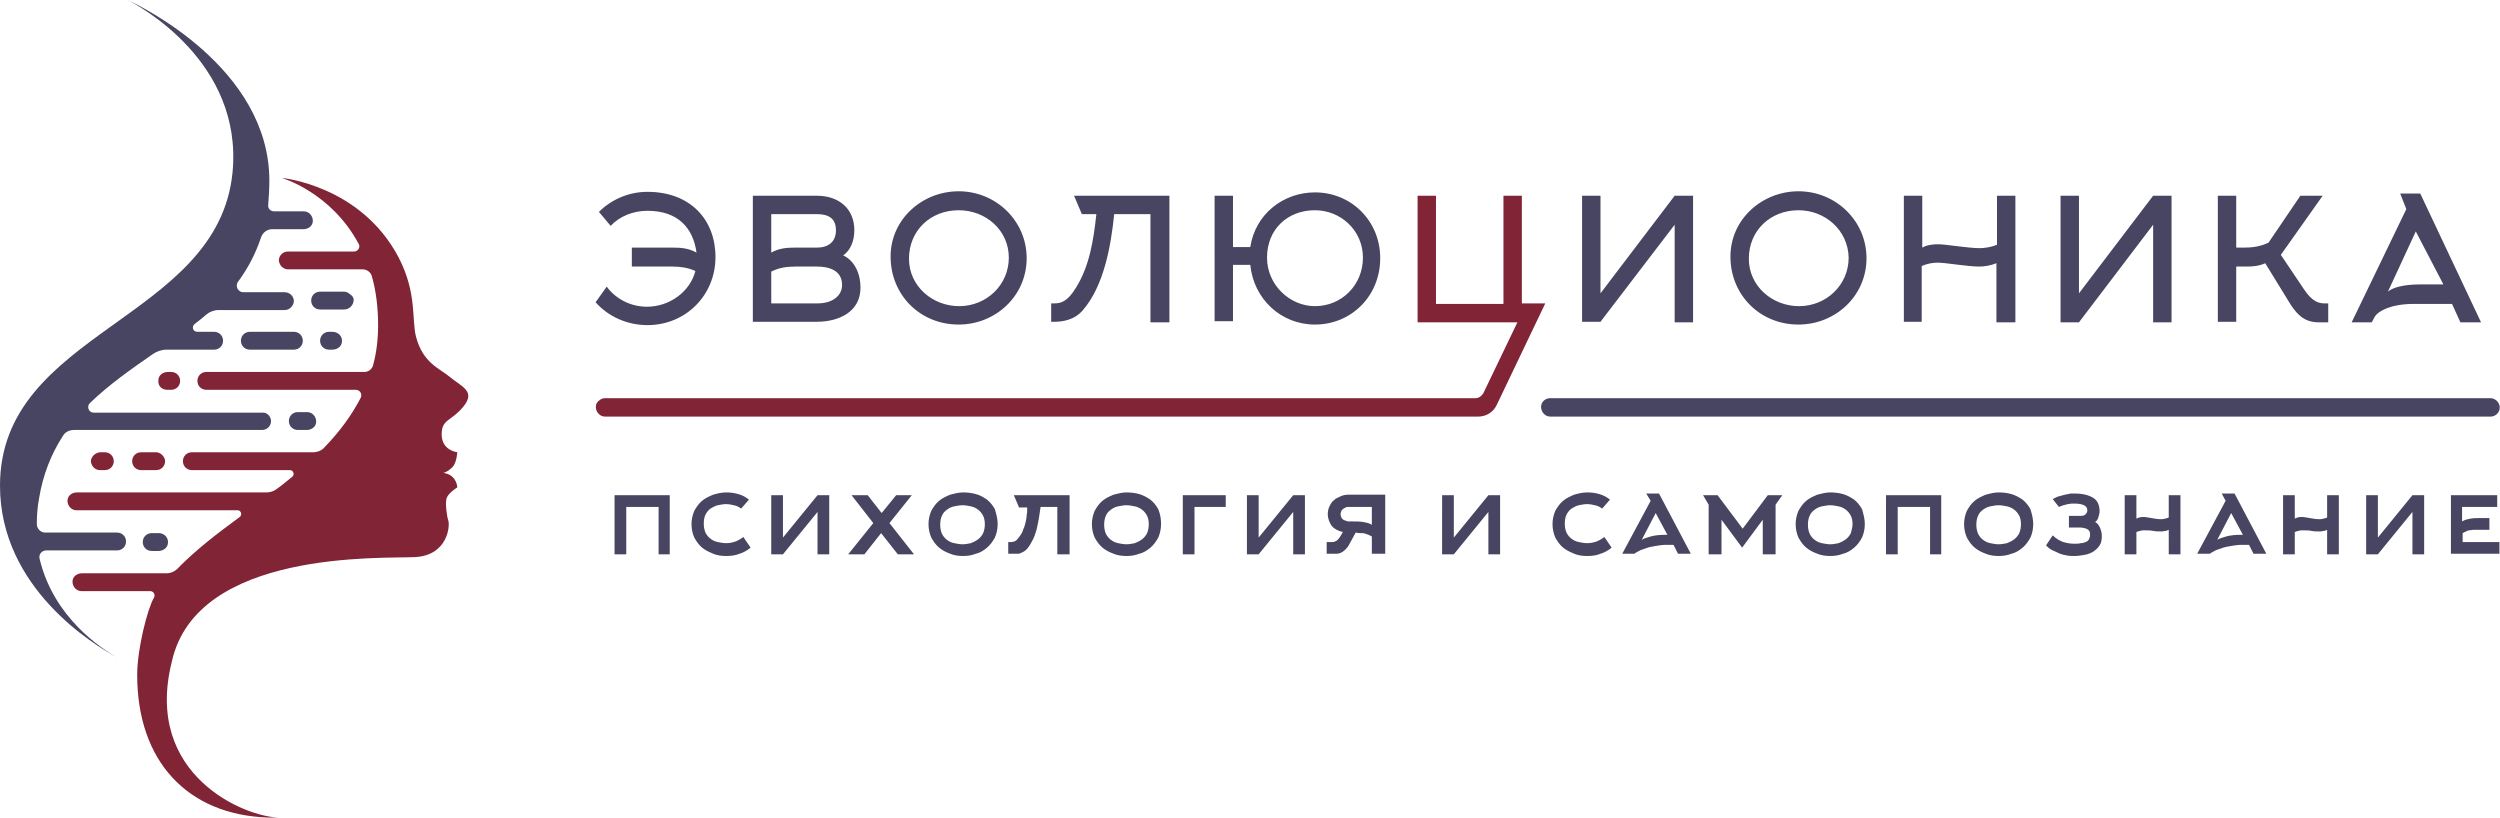
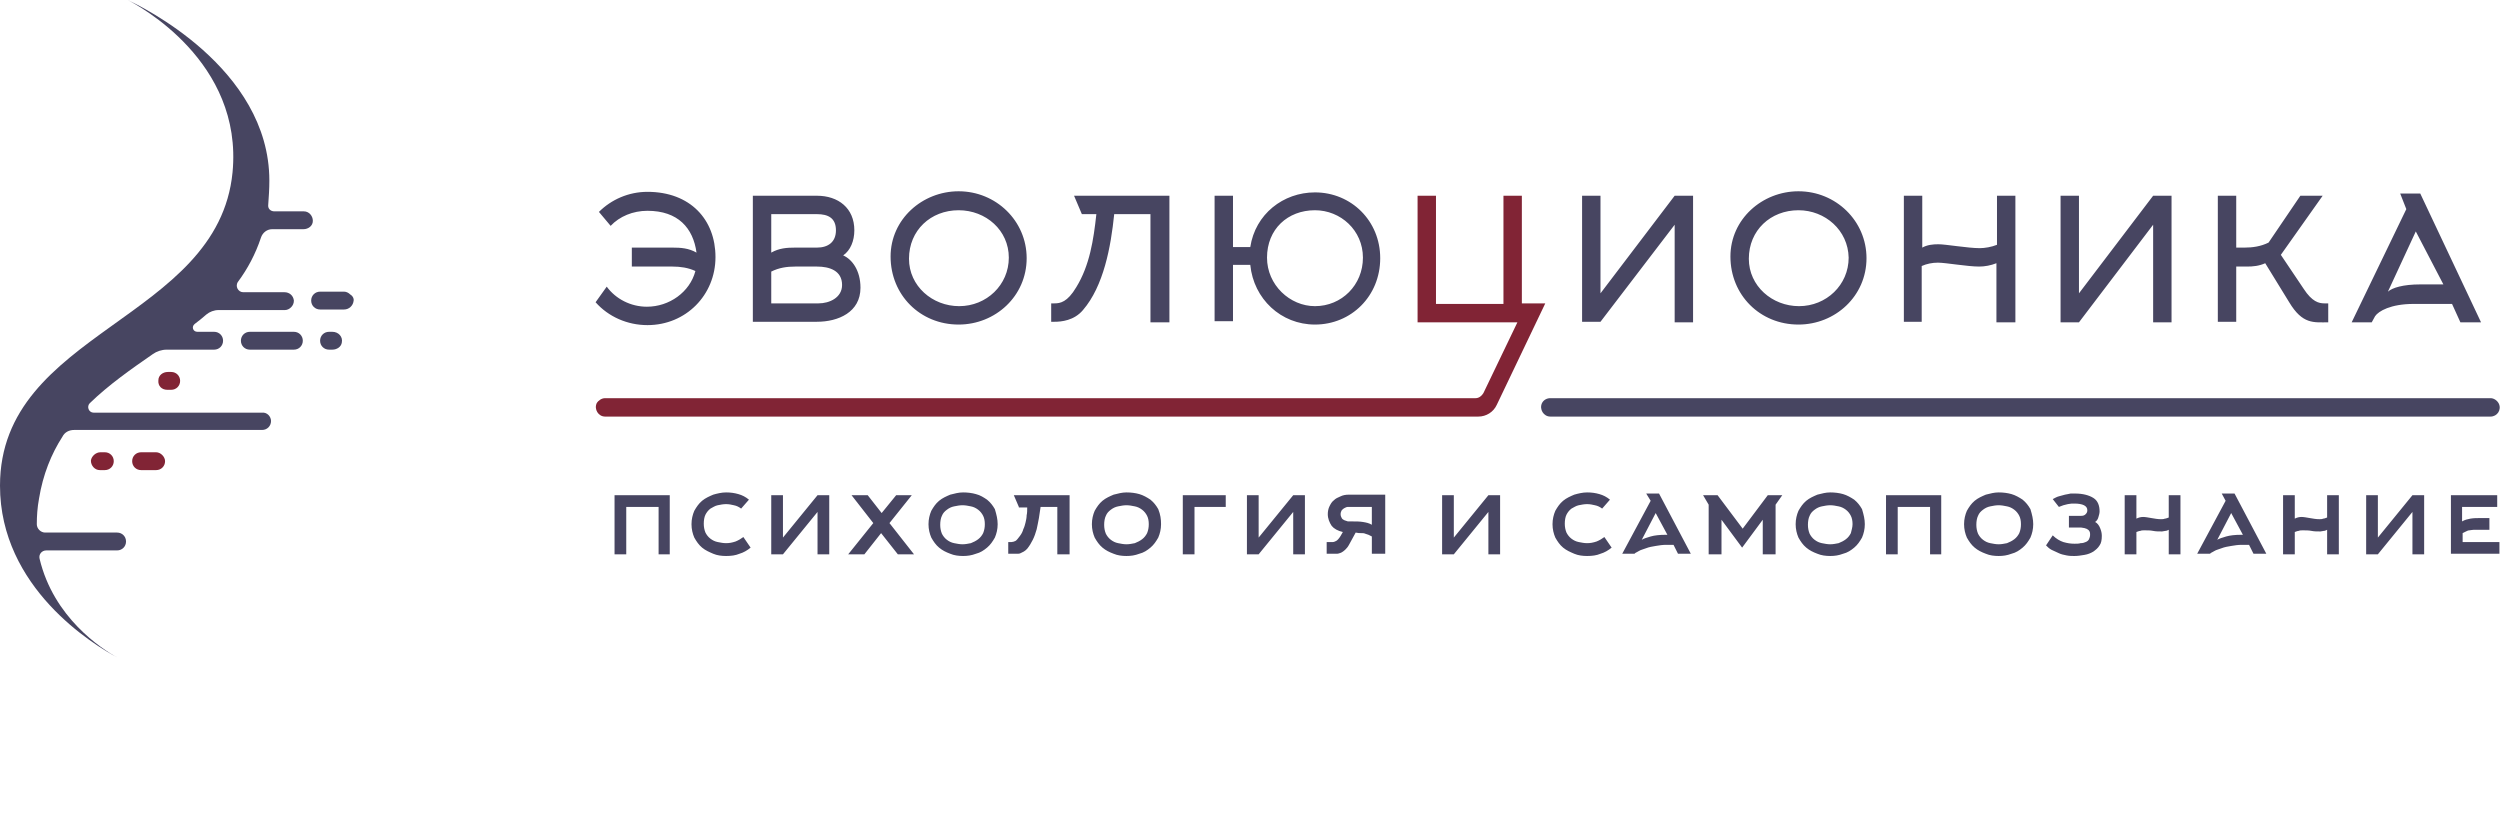
<svg xmlns="http://www.w3.org/2000/svg" version="1.1" id="Layer_1" x="0" y="0" viewBox="0 0 448.3 146.6" xml:space="preserve">
  <style>.st0{fill:#474561}.st1{fill:#812435}</style>
-   <path class="st0" d="M56.7 75.6c0 .9-.8 1.5-1.7 1.5h-1.6c-.9 0-1.6-.7-1.6-1.6 0-.9.7-1.6 1.6-1.6h1.7c.9 0 1.6.8 1.6 1.7zM30.1 97.5c-.1.8-.9 1.3-1.7 1.3h-1.2c-.9 0-1.6-.7-1.6-1.6 0-.9.7-1.6 1.6-1.6h1.3c1 0 1.8.9 1.6 1.9z" />
  <path class="st0" d="M48.6 75.5c0 .9-.7 1.6-1.6 1.6H13.3c-.9 0-1.7.4-2.1 1.2-2 3.1-3.5 6.8-4.2 11.1-.3 1.6-.4 3.2-.4 4.6 0 .8.7 1.5 1.5 1.5H21c.9 0 1.6.7 1.6 1.6 0 .9-.7 1.6-1.6 1.6H8.3c-.8 0-1.4.7-1.2 1.5 2.5 10.5 11 16.1 14.1 17.8C16.7 115.6 0 105.4 0 87.1c0-27.8 39.1-29.6 41.7-56.2C43.6 11 24.8 1 22.9 0 25 1 48.3 12.1 48.3 32.4c0 1.5-.1 2.9-.2 4.3-.1.7.4 1.2 1.1 1.2h5.3c.9 0 1.6.8 1.6 1.7 0 .9-.8 1.5-1.7 1.5h-5.6c-.9 0-1.7.6-2 1.5-1 3-2.4 5.6-4.1 7.9-.6.8 0 1.9.9 1.9H51c.9 0 1.6.6 1.7 1.5 0 .5-.2.9-.5 1.2-.3.3-.7.5-1.1.5H39.2c-.8 0-1.6.3-2.2.8-.7.6-1.4 1.2-2.1 1.7-.6.5-.3 1.4.5 1.4h3c.9 0 1.6.7 1.6 1.6 0 .9-.7 1.6-1.6 1.6h-8.5c-.9 0-1.8.3-2.5.8-3.9 2.7-7.9 5.5-11.3 8.8-.6.6-.2 1.7.7 1.7H47c.9-.1 1.6.7 1.6 1.5z" />
  <path class="st0" d="M44.8 59.5h7.9c.9 0 1.6.7 1.6 1.6 0 .9-.7 1.6-1.6 1.6h-7.9c-.9 0-1.6-.7-1.6-1.6 0-.9.7-1.6 1.6-1.6zm16.5 1.9c-.1.8-.9 1.3-1.7 1.3H59c-.9 0-1.6-.7-1.6-1.6 0-.9.7-1.6 1.6-1.6h.6c1.1 0 1.9.9 1.7 1.9zm2.1-7.4c-.1.8-.8 1.5-1.7 1.5h-4.3c-.9 0-1.6-.7-1.6-1.6 0-.9.7-1.6 1.6-1.6h4.3c.4 0 .8.2 1.1.5.5.3.7.8.6 1.2z" />
  <path class="st1" d="M28.4 68.2c0-.9.8-1.5 1.7-1.5h.6c.9 0 1.6.7 1.6 1.6 0 .9-.7 1.6-1.6 1.6H30c-1 0-1.7-.7-1.6-1.7zM18 81.1h.8c.9 0 1.6.7 1.6 1.6 0 .9-.7 1.6-1.6 1.6h-.9c-.9 0-1.6-.8-1.6-1.7.1-.8.9-1.5 1.7-1.5zm11.6 1.6c0 .9-.7 1.6-1.6 1.6h-2.7c-.9 0-1.6-.7-1.6-1.6 0-.9.7-1.6 1.6-1.6H28c.8 0 1.6.8 1.6 1.6z" />
-   <path class="st1" d="M50.1 146.6H48c-14.3-.5-23.4-10-23.4-25.6 0-4.7 1.9-12 3-13.8.3-.5 0-1.2-.7-1.2H14.6c-.9 0-1.6-.8-1.6-1.7 0-.9.8-1.5 1.7-1.5h15.2c.7 0 1.4-.3 1.9-.8 3.2-3.3 7.1-6.3 11.2-9.3.5-.4.2-1.2-.4-1.2H13.7c-.9 0-1.6-.8-1.6-1.7 0-.9.8-1.5 1.7-1.5h34c.6 0 1.3-.2 1.8-.6 1-.7 1.9-1.5 2.8-2.2.5-.4.2-1.2-.4-1.2H34.4c-.9 0-1.6-.7-1.6-1.6 0-.9.7-1.6 1.6-1.6h21.7c.8 0 1.6-.3 2.1-.9 2.6-2.7 4.8-5.6 6.5-8.9.3-.7-.2-1.4-.9-1.4H37c-.9 0-1.6-.7-1.6-1.6 0-.9.7-1.6 1.6-1.6h28.3c.8 0 1.4-.5 1.6-1.2.6-2.2.9-4.6.9-7.2 0-3.3-.4-6.2-1.1-8.7-.2-.8-.9-1.3-1.7-1.3H51.6c-.4 0-.8-.2-1.1-.5-.3-.3-.5-.8-.5-1.2.1-.9.8-1.5 1.7-1.5h11.8c.7 0 1.2-.8.8-1.4-5-9.3-13.8-11.8-13.8-11.8s14.2 1.3 21 14.3c3.3 6.4 2.3 11.1 3.1 14.2 1.3 4.8 4.2 5.6 6.2 7.3 2.1 1.7 4.5 2.5 2.3 5.2s-3.9 2.2-3.9 5c0 2.9 2.8 3.2 2.8 3.2s-.1 1.8-.8 2.6c-1 1-1.7 1.1-1.7 1.1s1.2.1 1.9 1c.6.8.6 1.6.6 1.6s-1.6 1-1.9 1.9c-.3.9 0 3.2.3 4.1.3.9-.1 6.2-6 6.5-5.8.3-39.2-1.4-43.6 18.8-5.1 20.4 13.3 27.9 19.3 27.9z" />
  <path class="st0" d="M107.4 38c2.2-2.2 5.3-3.6 8.7-3.6 7.7 0 12.2 5 12.2 11.7 0 6.8-5.3 12.2-12.2 12.2-3.6 0-7-1.5-9.3-4.1l2-2.8c1.6 2.2 4.3 3.6 7.2 3.6 4 0 7.7-2.6 8.7-6.4-1.3-.6-2.7-.8-4.1-.8h-7.3v-3.4h7.3c1.5 0 2.9.1 4.3.9-.6-4.4-3.3-7.5-8.8-7.5-2.6 0-5 1-6.6 2.7l-2.1-2.5zm39.1 19.7H135V35.1h11.5c3.8 0 6.7 2.2 6.7 6.2 0 1.9-.7 3.6-2 4.5 1.6.7 3.1 2.7 3.1 5.8 0 4.4-4 6.1-7.8 6.1zm-8.2-12.4c1.4-.8 2.8-.9 4.3-.9h3.9c2 0 3.4-1 3.4-3.1 0-2.2-1.4-2.9-3.4-2.9h-8.2v6.9zm0 9.1h8.5c1.9 0 4.2-1 4.2-3.3 0-2.6-2.3-3.3-4.5-3.3h-3.9c-1.5 0-2.9.2-4.3.9v5.7zm33.6 3.8c-6.9 0-12.2-5.3-12.2-12.2 0-6.7 5.7-11.7 12.2-11.7 6.7 0 12.2 5.3 12.2 12 0 6.8-5.6 11.9-12.2 11.9zm0-20.5c-5 0-8.9 3.6-8.9 8.7 0 4.9 4.2 8.5 9 8.5 4.9 0 8.9-3.8 8.9-8.7 0-4.9-4.1-8.5-9-8.5zm34.4 20V38.4h-6.5c-.6 5.9-1.9 12.9-5.6 17.2-1.6 1.9-3.9 2.1-5.1 2.1h-.6v-3.3h.6c1 0 2.3-.2 3.9-2.9 2.4-3.9 3.1-8.5 3.6-13.1H194l-1.4-3.3h17.1v22.7h-3.4zm29.5.5c-6.1 0-11-4.6-11.6-10.7h-3.1v10.1h-3.3V35.1h3.3v9.2h3.1c.9-5.9 5.9-9.8 11.6-9.8 6.5 0 11.7 5.1 11.7 11.8 0 6.8-5.2 11.9-11.7 11.9zm0-20.5c-4.9 0-8.6 3.4-8.6 8.5 0 4.9 4.1 8.7 8.6 8.7 4.8 0 8.6-3.8 8.6-8.7 0-4.9-4-8.5-8.6-8.5zm64.5-2.6h3.3v22.7h-3.3V40.3L287 57.7h-3.3V35.1h3.3v17.5l13.3-17.5zm22.2 23.1c-6.9 0-12.2-5.3-12.2-12.2 0-6.7 5.7-11.7 12.2-11.7 6.7 0 12.2 5.3 12.2 12 0 6.8-5.6 11.9-12.2 11.9zm0-20.5c-5 0-8.9 3.6-8.9 8.7 0 4.9 4.2 8.5 9 8.5 4.9 0 8.9-3.8 8.9-8.7-.1-4.9-4.2-8.5-9-8.5zm22.2 20h-3.3V35.1h3.3v9.3c.9-.5 1.9-.6 2.9-.6 1.3 0 5.3.7 7.4.7.9 0 2.1-.2 3.1-.6v-8.8h3.3v22.7H358V47.2c-1 .4-2.1.6-3.1.6-2.1 0-6-.7-7.4-.7-1 0-2 .2-2.9.6v10zm41.4-22.6h3.3v22.7h-3.3V40.3l-13.3 17.5h-3.3V35.1h3.3v17.5l13.3-17.5zM401 57.7h-3.3V35.1h3.3v9.3h1.5c1.4 0 2.9-.2 4.3-.9l5.7-8.4h4L409 45.7l4.1 6.1c1.5 2.3 2.7 2.6 3.7 2.6h.7v3.4c-2.6 0-4.6.4-7-3.6l-4.3-7c-1.1.5-2.2.6-3.3.6H401v9.9zm29.4-23h3.6l10.9 23.1h-3.7l-1.5-3.3h-6.9c-4.1 0-6.3 1.3-6.9 2.2l-.6 1.1h-3.6l9.8-20.3-1.1-2.8zm7.8 16.4l-5-9.6-5 10.8c.8-.7 2.7-1.3 5.8-1.3h4.2zm8.4 23.6H278c-1.2 0-2-1.3-1.5-2.4.3-.6.9-.9 1.5-.9h168.6c.6 0 1.2.4 1.5 1 .5 1.1-.3 2.3-1.5 2.3z" />
  <path class="st1" d="M272.9 54.4V35.1h-3.3v19.4h-12.1V35.1h-3.3v22.7h17.9L266 70.5c-.3.5-.8.9-1.4.9H108.5c-.6 0-1.2.4-1.5.9-.5 1.1.3 2.4 1.5 2.4h156.6c1.4 0 2.7-.8 3.3-2.1l8.7-18.2h-4.2z" />
  <path class="st0" d="M118.1 99.4v-8.5h-5.8v8.5h-2.1V88.8h9.9v10.6h-2zm16.5-1.2c-.6.5-1.3.9-2 1.1-.7.3-1.5.4-2.4.4-.8 0-1.6-.1-2.3-.4-.7-.3-1.4-.6-2-1.1-.6-.5-1-1.1-1.4-1.8-.3-.7-.5-1.5-.5-2.4 0-.9.2-1.7.5-2.4.4-.7.8-1.3 1.4-1.8.6-.5 1.3-.8 2-1.1.7-.2 1.5-.4 2.3-.4.8 0 1.5.1 2.2.3.7.2 1.3.5 1.9 1l-1.4 1.6c-.4-.3-.8-.5-1.3-.6-.4-.1-.9-.2-1.4-.2-.5 0-1 .1-1.5.2s-.9.4-1.3.6c-.4.3-.7.7-.9 1.1-.2.4-.3 1-.3 1.6 0 .6.1 1.1.3 1.6.2.4.5.8.9 1.1.4.3.8.5 1.3.6.5.1 1 .2 1.5.2.6 0 1.1-.1 1.7-.3.5-.2 1-.5 1.4-.8l1.3 1.9zm12-9.4h2.1v10.6h-2.1v-7.6l-6.2 7.6h-2.1V88.8h2.1v7.6l6.2-7.6zm8.4 10.6h-2.9l4.5-5.6-3.9-5h2.9l2.5 3.2 2.6-3.2h2.8l-4 5 4.4 5.6H161l-3-3.8-3 3.8zm23.9-5.4c0 .9-.2 1.7-.5 2.4-.4.7-.8 1.3-1.4 1.8-.6.5-1.2.9-2 1.1-.8.3-1.5.4-2.3.4-.8 0-1.6-.1-2.3-.4-.8-.3-1.4-.6-2-1.1-.6-.5-1-1.1-1.4-1.8-.3-.7-.5-1.5-.5-2.4 0-.9.2-1.7.5-2.4.4-.7.8-1.3 1.4-1.8.6-.5 1.3-.8 2-1.1.8-.2 1.5-.4 2.3-.4.8 0 1.6.1 2.3.3.8.2 1.4.6 2 1 .6.5 1 1 1.4 1.7.3 1 .5 1.8.5 2.7zm-2.3 0c0-.6-.1-1.1-.3-1.5s-.5-.8-.9-1.1c-.4-.3-.8-.5-1.3-.6-.5-.1-1-.2-1.5-.2s-1 .1-1.5.2-.9.3-1.3.6-.7.6-.9 1.1c-.2.4-.3 1-.3 1.6 0 .6.1 1.1.3 1.6.2.4.5.8.9 1.1.4.3.8.5 1.3.6.5.1 1 .2 1.5.2s1-.1 1.5-.2c.5-.2.9-.4 1.3-.7.4-.3.7-.7.9-1.1.2-.5.3-1 .3-1.6zm6.1-3.1l-.9-2.1h10v10.6h-2.2v-8.5h-3c-.1.6-.2 1.3-.3 2-.1.7-.3 1.4-.4 2-.2.7-.4 1.3-.7 1.9-.3.6-.6 1.1-1 1.6-.2.2-.4.4-.6.5l-.6.3c-.2.1-.4.1-.6.1h-1.6v-2.1h.6c.2 0 .5-.1.7-.2s.5-.5.8-.9c.3-.4.5-.8.6-1.2.2-.4.3-.8.4-1.2.1-.4.2-.9.2-1.3.1-.4.1-.9.1-1.4h-1.5zm25.5 3.1c0 .9-.2 1.7-.5 2.4-.4.7-.8 1.3-1.4 1.8-.6.5-1.2.9-2 1.1-.8.3-1.5.4-2.3.4-.8 0-1.6-.1-2.3-.4-.8-.3-1.4-.6-2-1.1-.6-.5-1-1.1-1.4-1.8-.3-.7-.5-1.5-.5-2.4 0-.9.2-1.7.5-2.4.4-.7.8-1.3 1.4-1.8.6-.5 1.3-.8 2-1.1.8-.2 1.5-.4 2.3-.4.8 0 1.6.1 2.3.3s1.4.6 2 1c.6.5 1 1 1.4 1.7.4 1 .5 1.8.5 2.7zm-2.2 0c0-.6-.1-1.1-.3-1.5s-.5-.8-.9-1.1c-.4-.3-.8-.5-1.3-.6-.5-.1-1-.2-1.5-.2s-1 .1-1.5.2-.9.3-1.3.6-.7.6-.9 1.1c-.2.4-.3 1-.3 1.6 0 .6.1 1.1.3 1.6.2.4.5.8.9 1.1.4.3.8.5 1.3.6.5.1 1 .2 1.5.2s1-.1 1.5-.2c.5-.2.9-.4 1.3-.7.4-.3.7-.7.9-1.1.2-.5.3-1 .3-1.6zm8.2-3.1v8.5h-2.1V88.8h7.7v2.1h-5.6zm17.7-2.1h2.1v10.6h-2.1v-7.6l-6.2 7.6h-2.1V88.8h2.1v7.6l6.2-7.6zm10 8.9c-.2.4-.5.7-.7.9-.2.2-.5.4-.7.5-.3.1-.5.2-.8.2h-1.8v-2.1h1.1c.2 0 .4-.1.6-.2.2-.1.5-.4.8-.9l.4-.7c-.9-.2-1.6-.6-2-1.1-.4-.6-.7-1.3-.7-2.1 0-.5.1-1 .3-1.4.2-.4.4-.8.8-1.1.3-.3.7-.5 1.2-.7.4-.2.9-.3 1.5-.3h6.5v10.6H246v-3.1l-.6-.3c-.2-.1-.4-.1-.6-.2-.2-.1-.4-.1-.7-.1-.3 0-.6 0-1-.1l-1.2 2.2zm4.1-6.8h-4.3c-.2 0-.4.1-.6.2-.2.1-.3.2-.5.4-.1.2-.2.4-.2.7s.1.5.2.7c.1.2.3.3.5.4.2.1.4.1.6.2h.7c.7 0 1.4 0 2 .1.6.1 1.1.2 1.6.5v-3.2zm20.9-2.1h2.1v10.6h-2.1v-7.6l-6.2 7.6h-2.1V88.8h2.1v7.6l6.2-7.6zm22.1 9.4c-.6.5-1.3.9-2 1.1-.7.3-1.5.4-2.4.4-.8 0-1.6-.1-2.3-.4-.7-.3-1.4-.6-2-1.1s-1-1.1-1.4-1.8c-.3-.7-.5-1.5-.5-2.4 0-.9.2-1.7.5-2.4.4-.7.8-1.3 1.4-1.8.6-.5 1.3-.8 2-1.1.7-.2 1.5-.4 2.3-.4.8 0 1.5.1 2.2.3.7.2 1.3.5 1.9 1l-1.4 1.6c-.4-.3-.8-.5-1.3-.6-.4-.1-.9-.2-1.4-.2-.5 0-1 .1-1.5.2s-.9.4-1.3.6c-.4.3-.7.7-.9 1.1-.2.4-.3 1-.3 1.6 0 .6.1 1.1.3 1.6.2.4.5.8.9 1.1.4.3.8.5 1.3.6.5.1 1 .2 1.5.2.6 0 1.1-.1 1.7-.3.5-.2 1-.5 1.4-.8l1.3 1.9zm6.2-9.7h2.3l5.7 10.8h-2.3l-.8-1.6h-1.3c-.7 0-1.3.1-1.9.2-.6.1-1.2.2-1.7.4s-1 .3-1.3.5-.6.3-.7.4l-.1.1h-2.2l5.1-9.5-.8-1.3zm3.8 7.4l-2.1-3.9-2.5 4.8c.3-.2.9-.4 1.6-.6.7-.2 1.6-.3 2.7-.3h.3zm19.4-5.4v8.9h-2.3v-6.2l-3.7 5-3.7-5v6.2h-2.3v-8.9l-1-1.7h2.6l4.5 6 4.5-6h2.6l-1.2 1.7zm16 3.5c0 .9-.2 1.7-.5 2.4-.4.7-.8 1.3-1.4 1.8-.6.5-1.2.9-2 1.1-.8.3-1.5.4-2.3.4-.8 0-1.6-.1-2.3-.4-.8-.3-1.4-.6-2-1.1-.6-.5-1-1.1-1.4-1.8-.3-.7-.5-1.5-.5-2.4 0-.9.2-1.7.5-2.4.4-.7.8-1.3 1.4-1.8.6-.5 1.3-.8 2-1.1.8-.2 1.5-.4 2.3-.4.8 0 1.6.1 2.3.3s1.4.6 2 1c.6.5 1 1 1.4 1.7.3 1 .5 1.8.5 2.7zm-2.2 0c0-.6-.1-1.1-.3-1.5s-.5-.8-.9-1.1c-.4-.3-.8-.5-1.3-.6s-1-.2-1.5-.2-1 .1-1.5.2-.9.3-1.3.6-.7.6-.9 1.1c-.2.4-.3 1-.3 1.6 0 .6.1 1.1.3 1.6.2.4.5.8.9 1.1.4.3.8.5 1.3.6.5.1 1 .2 1.5.2s1-.1 1.5-.2c.5-.2.9-.4 1.3-.7.4-.3.7-.7.9-1.1.1-.5.3-1 .3-1.6zm13.9 5.4v-8.5h-5.8v8.5h-2.1V88.8h9.9v10.6h-2zm18.5-5.4c0 .9-.2 1.7-.5 2.4-.4.7-.8 1.3-1.4 1.8-.6.5-1.2.9-2 1.1-.8.3-1.5.4-2.3.4s-1.6-.1-2.3-.4c-.8-.3-1.4-.6-2-1.1-.6-.5-1-1.1-1.4-1.8-.3-.7-.5-1.5-.5-2.4 0-.9.2-1.7.5-2.4.4-.7.8-1.3 1.4-1.8.6-.5 1.3-.8 2-1.1.8-.2 1.5-.4 2.3-.4.8 0 1.6.1 2.3.3s1.4.6 2 1c.6.5 1 1 1.4 1.7.3 1 .5 1.8.5 2.7zm-2.2 0c0-.6-.1-1.1-.3-1.5s-.5-.8-.9-1.1c-.4-.3-.8-.5-1.3-.6-.5-.1-1-.2-1.5-.2s-1 .1-1.5.2-.9.3-1.3.6-.7.6-.9 1.1c-.2.4-.3 1-.3 1.6 0 .6.1 1.1.3 1.6.2.4.5.8.9 1.1.4.3.8.5 1.3.6.5.1 1 .2 1.5.2s1-.1 1.5-.2c.5-.2.9-.4 1.3-.7.4-.3.7-.7.9-1.1.2-.5.3-1 .3-1.6zm5.7-4.5c.4-.2.7-.4 1.1-.5.4-.1.7-.2 1.1-.3.4-.1.7-.1 1-.2h.8c1.4 0 2.5.3 3.3.8.8.5 1.1 1.4 1.1 2.4 0 .3-.1.7-.2 1-.1.4-.3.7-.6.9.4.2.7.6.9 1.1.2.5.3.9.3 1.4 0 .7-.1 1.3-.4 1.7-.3.5-.7.8-1.1 1.1-.5.3-1 .5-1.6.6-.6.1-1.2.2-1.8.2-.4 0-.9 0-1.4-.1-.5-.1-1-.2-1.4-.4-.4-.2-.9-.4-1.3-.6-.4-.2-.7-.5-1-.8l1.2-1.8c.6.6 1.3 1 1.9 1.2.7.2 1.3.3 2 .3.4 0 .8 0 1.1-.1.4 0 .7-.1.9-.2.3-.1.5-.3.6-.5.1-.2.2-.5.2-.8 0-.2 0-.4-.1-.6-.1-.2-.2-.3-.4-.4-.1-.1-.3-.1-.5-.2-.2 0-.4-.1-.6-.1H371v-2.1h2.2c.4 0 .6-.1.8-.3.2-.2.3-.4.3-.7 0-.4-.2-.7-.6-.9-.4-.2-1-.3-1.7-.3h-.5c-.2 0-.5.1-.7.1-.3.1-.5.1-.8.2-.3.1-.5.2-.8.3l-1.1-1.4zm15 9.9H381V88.8h2.1V93c.4-.2.8-.3 1.2-.3.4 0 .9.1 1.5.2s1.1.2 1.7.2c.2 0 .5 0 .7-.1.2 0 .4-.1.7-.2v-4h2.1v10.6h-2.1V95c-.2.1-.4.2-.6.2-.2 0-.4.1-.6.1-.6 0-1.1 0-1.6-.1s-1-.1-1.6-.1c-.2 0-.5 0-.7.1-.2 0-.4.1-.7.2v4zm15.3-10.9h2.3l5.7 10.8h-2.3l-.8-1.6H402c-.7 0-1.3.1-1.9.2-.6.1-1.2.2-1.7.4s-1 .3-1.3.5-.6.3-.7.4l-.1.1H394l5.1-9.5-.7-1.3zm3.8 7.4l-2.1-3.9-2.5 4.8c.3-.2.9-.4 1.6-.6.7-.2 1.6-.3 2.7-.3h.3zm9.3 3.5h-2.1V88.8h2.1V93c.4-.2.8-.3 1.2-.3.4 0 .9.1 1.5.2s1.1.2 1.7.2c.2 0 .5 0 .7-.1.2 0 .4-.1.7-.2v-4h2.1v10.6h-2.1V95c-.2.1-.4.2-.6.2-.2 0-.4.1-.6.1-.6 0-1.1 0-1.6-.1s-1-.1-1.6-.1c-.2 0-.5 0-.7.1-.2 0-.4.1-.7.2v4zm21.1-10.6h2.1v10.6h-2.1v-7.6l-6.2 7.6h-2.1V88.8h2.1v7.6l6.2-7.6zm9 8.4h6.6v2.1h-8.7V88.8h8.3v2.1h-6.3v2.6c.5-.3 1-.4 1.5-.5.6-.1 1.2-.1 1.8-.1h1.6V95h-2.8c-.3 0-.6.1-.8.1-.2 0-.4.1-.6.2l-.6.3v1.6z" />
</svg>